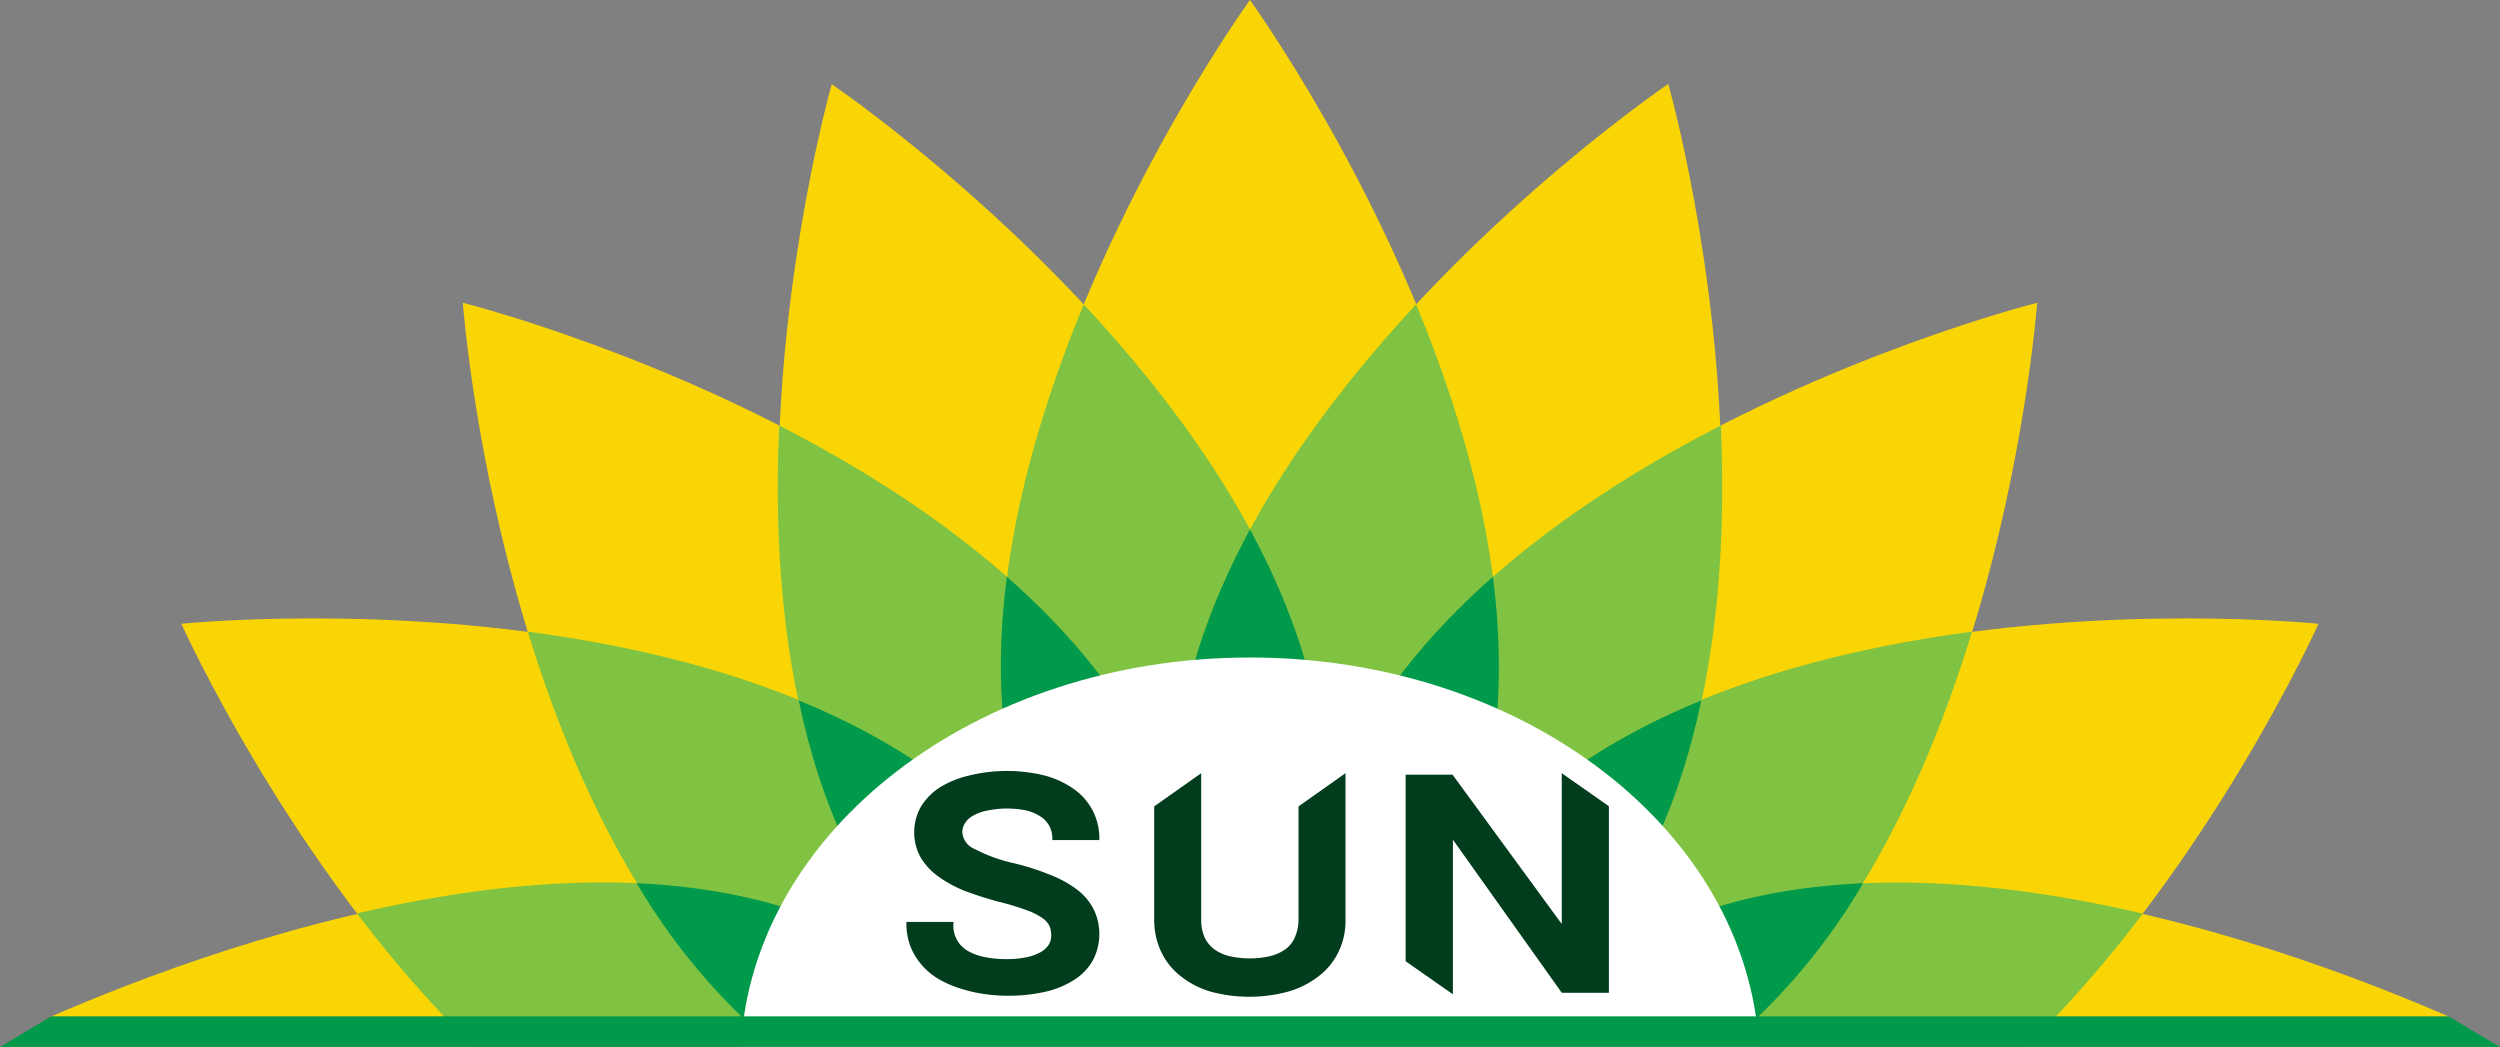
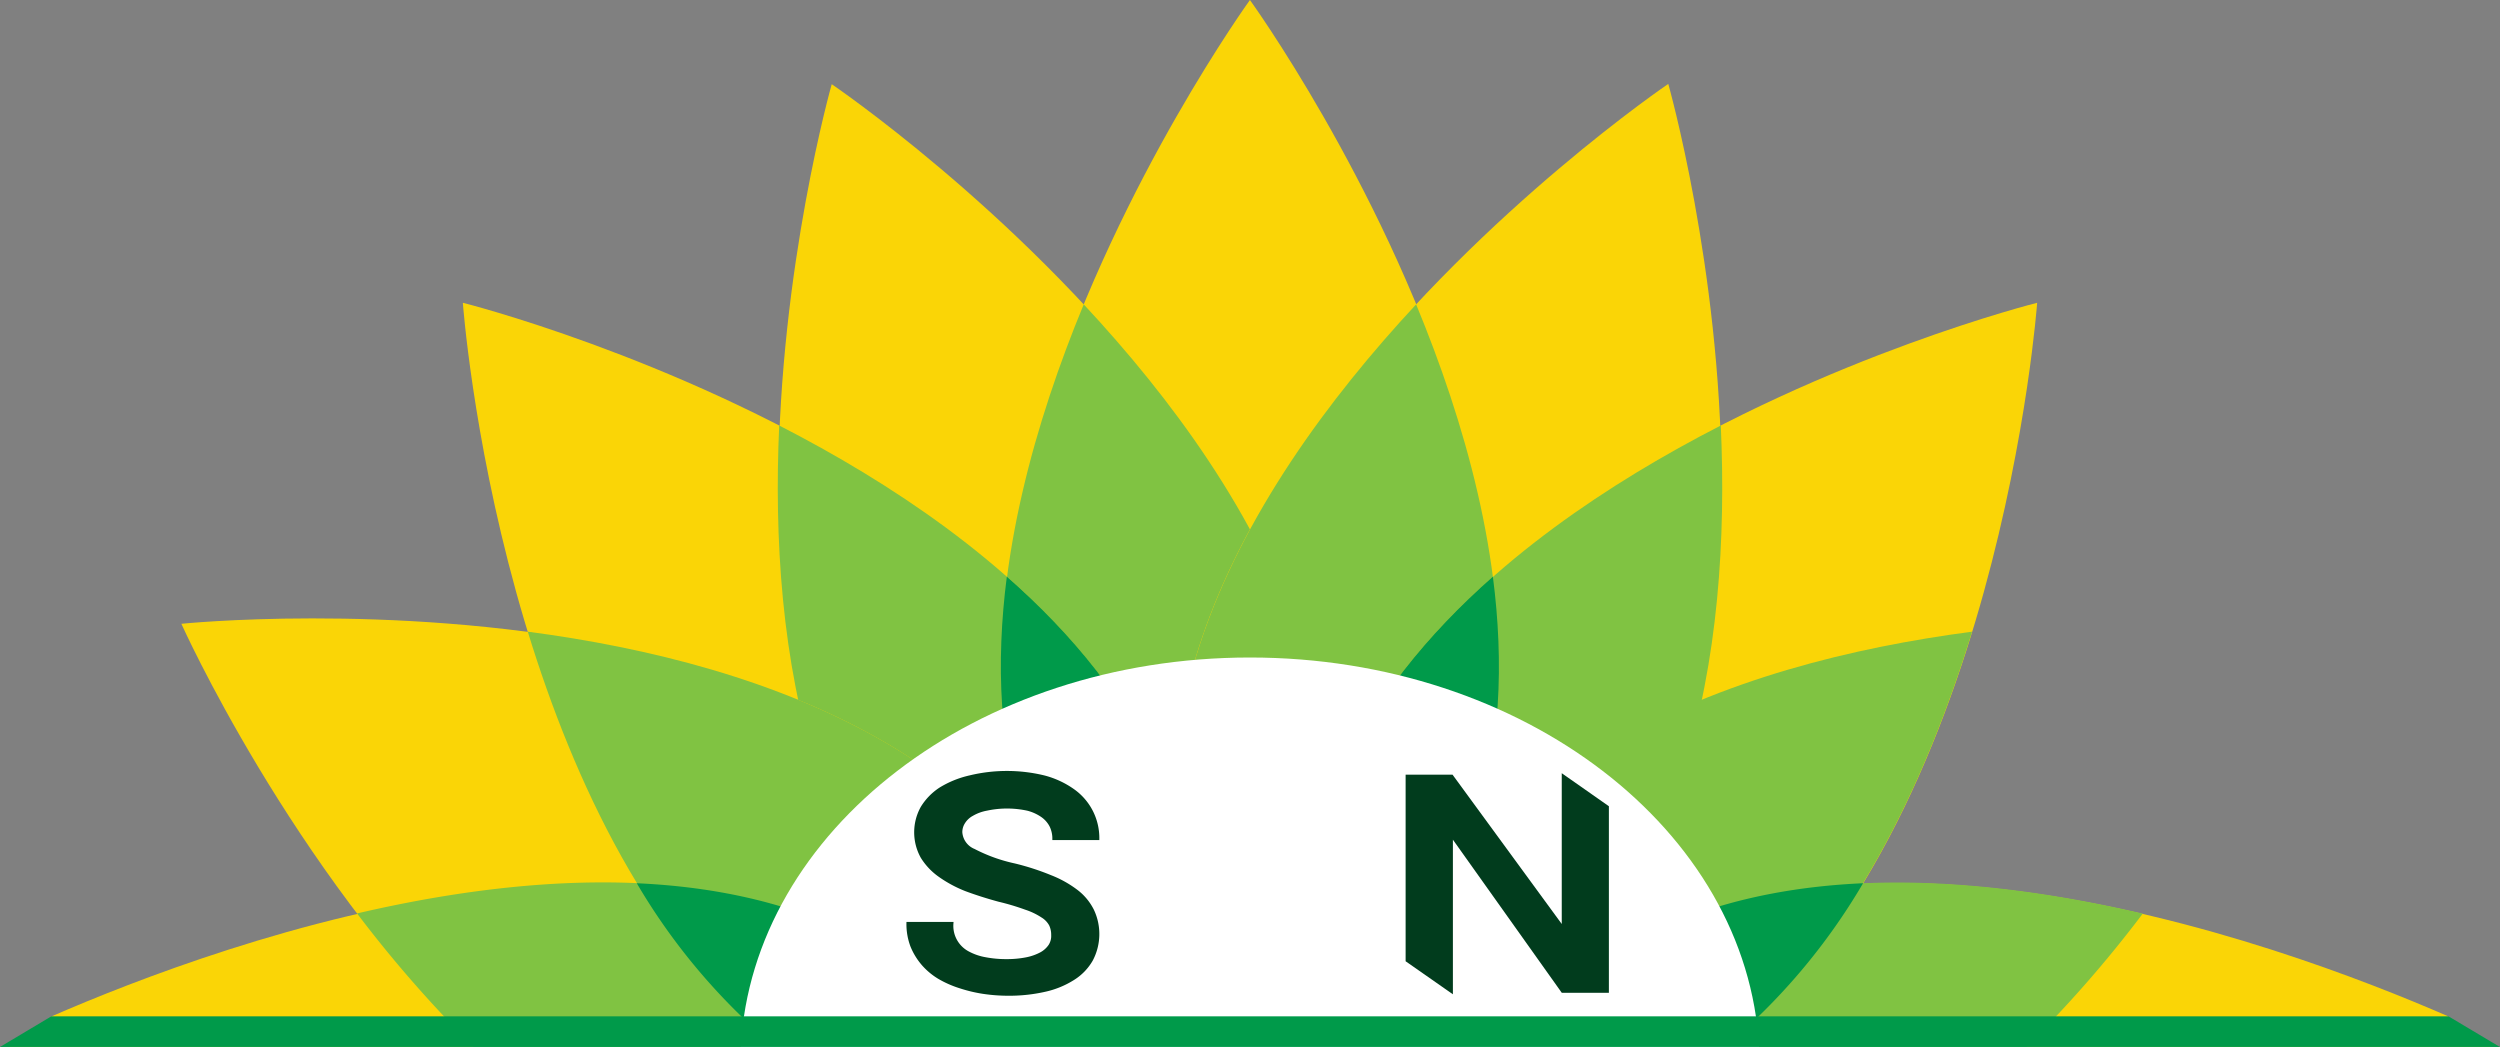
<svg xmlns="http://www.w3.org/2000/svg" viewBox="0 0 171.33 71.78">
  <rect x="0" y="0" width="171.33" height="71.78" fill="#808080" stroke="none" />
  <defs>
    <style>.cls-1{fill:#fad506;}.cls-1,.cls-2,.cls-3,.cls-4,.cls-5{fill-rule:evenodd;}.cls-2{fill:#80c342;}.cls-3{fill:#009a4a;}.cls-4{fill:#fff;}.cls-5{fill:#013c1d;stroke:#013c1d;stroke-miterlimit:22.93;stroke-width:0.22px;}</style>
  </defs>
  <g id="Layer_2" data-name="Layer 2">
    <g id="Layer_1-2" data-name="Layer 1">
      <path class="cls-1" d="M105.22,71.75v-2c16.81-18,51.32-5,62.58-.09-.23,1.17,1.33,1.8,1.33,1.8s2,0,1.49.3Z" />
      <path class="cls-1" d="M90,71.75C121,48.83,85.66,0,85.66,0S50.35,48.83,81.35,71.75Z" />
      <path class="cls-1" d="M85.57,71.75C106.92,39.6,57,5.77,57,5.77S42.72,56,70.55,71.75Z" />
      <path class="cls-2" d="M85.56,71.75C98,53,86.25,33.71,74.27,20.86,67.6,37,63.57,58.61,81.34,71.75Z" />
      <path class="cls-1" d="M81.4,71.75c7.55-36.63-49.68-51-49.68-51s2.58,35.78,21.42,51Z" />
      <path class="cls-2" d="M81.4,71.75c4.34-21-12.68-34.73-28-42.59-.69,15.32,2,34,17.11,42.59Z" />
      <path class="cls-3" d="M69,39.52c-1.52,11.78.89,23.8,12.38,32.26C84.24,58,78,47.42,69,39.52Z" />
      <path class="cls-1" d="M76.23,71.75c-7.16-34.85-63.8-29-63.8-29s7.44,16.61,20,29Z" />
      <path class="cls-2" d="M76.24,71.75c-4-19.56-23.64-26.3-40.07-28.46,3.13,10.19,8.35,21.47,17,28.46Z" />
-       <path class="cls-3" d="M76.22,71.75C73.69,59.42,65,52.18,54.74,48c2,9.64,6.63,18.57,15.8,23.77Z" />
      <path class="cls-1" d="M66.1,71.75v-2c-16.81-18-51.31-5-62.58-.09.23,1.17-1.32,1.8-1.32,1.8s-2,0-1.5.3Z" />
      <path class="cls-2" d="M66.1,71.75v-2C55.75,58.62,38.69,59.29,24.47,62.6a86.24,86.24,0,0,0,8,9.15Z" />
      <path class="cls-3" d="M66.1,71.75v-2c-5.89-6.33-14-8.84-22.46-9.22a43,43,0,0,0,9.51,11.23Z" />
      <path class="cls-1" d="M85.76,71.75c-21.36-32.15,28.57-66,28.57-66s14.27,50.21-13.56,66Z" />
      <path class="cls-2" d="M85.77,71.75c-12.45-18.74-.7-38,11.28-50.89C103.73,37,107.76,58.61,90,71.75Z" />
      <path class="cls-1" d="M89.93,71.75c-7.56-36.63,49.68-51,49.68-51s-2.58,35.78-21.43,51Z" />
      <path class="cls-2" d="M89.93,71.75c-4.34-21,12.68-34.73,28-42.59.69,15.32-2,34-17.1,42.59Z" />
      <path class="cls-3" d="M102.31,39.52c1.53,11.78-.88,23.8-12.37,32.26C87.09,58,93.36,47.42,102.31,39.52Z" />
-       <path class="cls-1" d="M95.09,71.75c7.17-34.85,63.8-29,63.8-29s-7.44,16.61-20,29Z" />
      <path class="cls-2" d="M95.09,71.75c4-19.56,23.63-26.3,40.06-28.46-3.12,10.19-8.34,21.47-17,28.46Z" />
-       <path class="cls-3" d="M95.1,71.75C97.64,59.42,106.36,52.18,116.59,48c-2,9.64-6.64,18.57-15.8,23.77Z" />
+       <path class="cls-3" d="M95.1,71.75c-2,9.64-6.64,18.57-15.8,23.77Z" />
      <path class="cls-2" d="M105.22,71.75v-2c10.36-11.12,27.42-10.45,41.63-7.14a85,85,0,0,1-8,9.15Z" />
      <path class="cls-3" d="M105.22,71.75v-2c5.9-6.33,14-8.84,22.46-9.22a43,43,0,0,1-9.5,11.23Z" />
-       <path class="cls-3" d="M85.66,71.59c8-12.18,5.81-24.59,0-35.31C79.86,47,77.66,59.41,85.66,71.59Z" />
      <path class="cls-4" d="M85.66,45.06c18.77,0,34.08,11.84,34.89,26.69H50.77C51.59,56.9,66.9,45.06,85.66,45.06Z" />
      <polygon class="cls-3" points="85.66 71.75 0 71.75 3.52 69.65 85.66 69.65 167.8 69.65 171.32 71.75 85.66 71.75" />
      <polygon class="cls-5" points="99.49 53.2 107.14 63.66 107.14 53.2 110.15 55.31 110.15 67.93 107.09 67.93 99.46 57.2 99.46 67.93 96.44 65.82 96.44 53.2 99.49 53.2" />
-       <path class="cls-5" d="M79.21,55.32l3-2.12V63a3.08,3.08,0,0,0,.24,1.28,2.35,2.35,0,0,0,.69.86,3.15,3.15,0,0,0,1.08.49,6.23,6.23,0,0,0,1.42.16,6.34,6.34,0,0,0,1.44-.16,3.07,3.07,0,0,0,1.08-.49,2.06,2.06,0,0,0,.68-.86A3.08,3.08,0,0,0,89.1,63V55.32l3-2.12V63a4.73,4.73,0,0,1-.5,2.25,4.47,4.47,0,0,1-1.37,1.62,6,6,0,0,1-2.05,1,10.09,10.09,0,0,1-5.12,0,5.86,5.86,0,0,1-2-1,4.52,4.52,0,0,1-1.35-1.62A5,5,0,0,1,79.21,63Z" />
      <path class="cls-5" d="M72.15,64.08a1.61,1.61,0,0,0-.15-.71,1.58,1.58,0,0,0-.57-.59,4.78,4.78,0,0,0-1.13-.54,16.55,16.55,0,0,0-1.84-.55c-.81-.22-1.56-.46-2.26-.72A8.43,8.43,0,0,1,64.4,60a4.36,4.36,0,0,1-1.2-1.27,3.47,3.47,0,0,1,0-3.38,4.07,4.07,0,0,1,1.26-1.29,6.65,6.65,0,0,1,2-.81,10.78,10.78,0,0,1,5.09,0,6.09,6.09,0,0,1,2,.93,4,4,0,0,1,1.24,1.43,4,4,0,0,1,.44,1.85h-3a2,2,0,0,0-.2-.87,1.91,1.91,0,0,0-.61-.69,3.09,3.09,0,0,0-1-.45,6.66,6.66,0,0,0-2.81,0,3.05,3.05,0,0,0-1,.37,1.55,1.55,0,0,0-.58.55,1.24,1.24,0,0,0-.19.67,1.45,1.45,0,0,0,.9,1.24,11.11,11.11,0,0,0,2.78,1,17.11,17.11,0,0,1,2.47.8,7.37,7.37,0,0,1,1.79,1,3.78,3.78,0,0,1,1.08,1.3,3.78,3.78,0,0,1-.07,3.4,3.67,3.67,0,0,1-1.25,1.29,6.05,6.05,0,0,1-1.93.79,11,11,0,0,1-2.53.27A11.59,11.59,0,0,1,67.37,68a9.85,9.85,0,0,1-1.58-.38A7,7,0,0,1,64.38,67a4.63,4.63,0,0,1-1.12-.93,4.5,4.5,0,0,1-.76-1.24,4.22,4.22,0,0,1-.27-1.54h3a2.09,2.09,0,0,0,1.09,2,3.93,3.93,0,0,0,1.21.42,7.62,7.62,0,0,0,1.48.13,6.82,6.82,0,0,0,1.36-.13,3.59,3.59,0,0,0,1-.36,1.73,1.73,0,0,0,.59-.54A1.24,1.24,0,0,0,72.15,64.08Z" />
    </g>
  </g>
</svg>